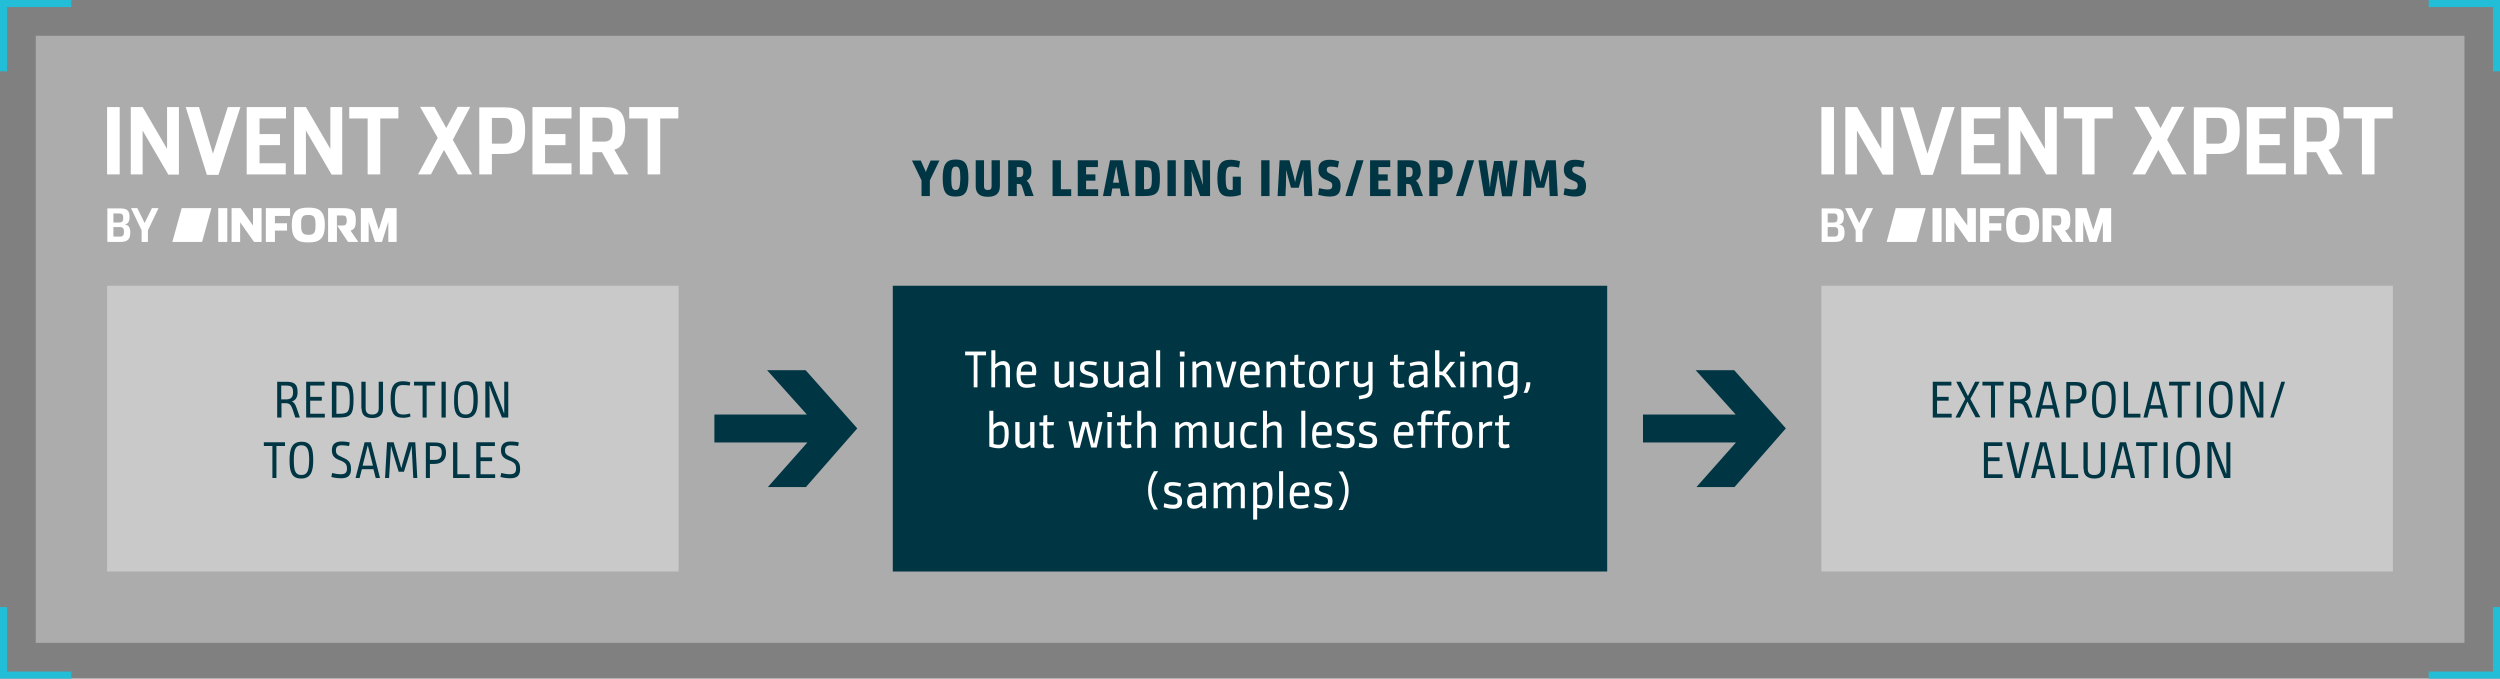
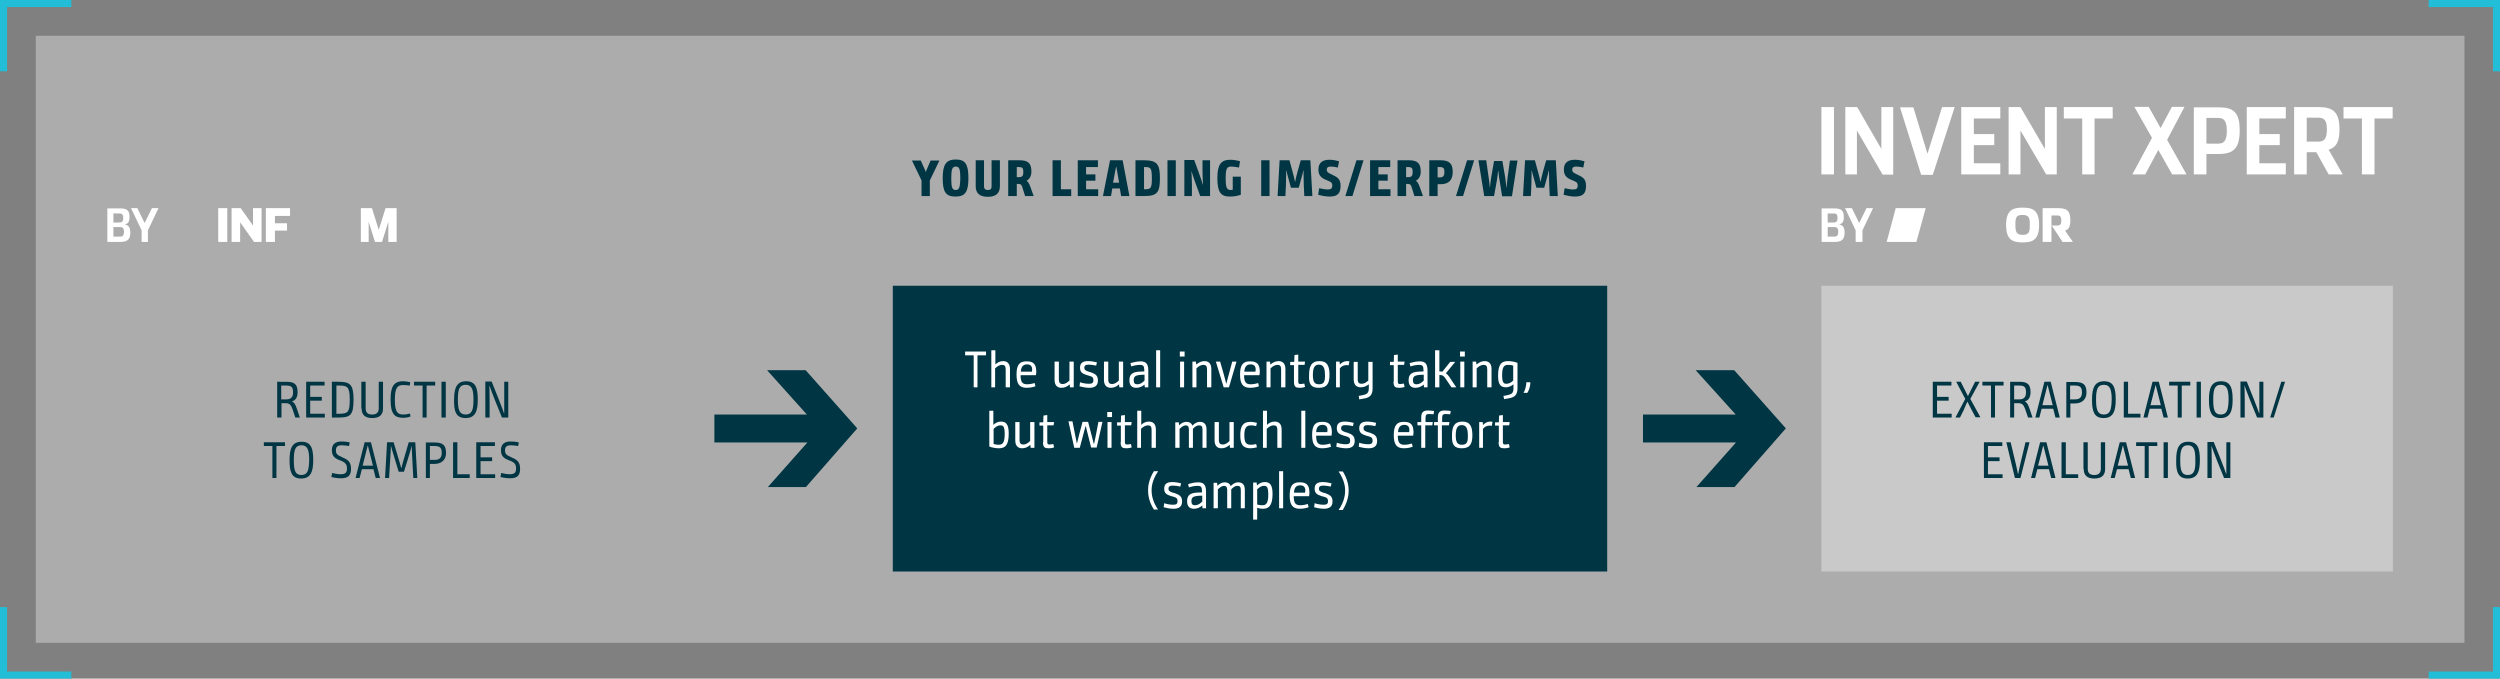
<svg xmlns="http://www.w3.org/2000/svg" xmlns:xlink="http://www.w3.org/1999/xlink" version="1.1" id="Ebene_1" x="0px" y="0px" viewBox="0 0 992.1 269.3" style="enable-background:new 0 0 992.1 269.3;" xml:space="preserve">
  <rect x="0" y="0" width="992.1" height="269.3" fill="#808080" stroke="none" />
  <style type="text/css">
	.st0{clip-path:url(#SVGID_00000097471086034114498400000011116522589707855006_);}
	.st1{opacity:0.35;clip-path:url(#SVGID_00000101821085403718472430000013104039998554741655_);}
	.st2{clip-path:url(#SVGID_00000091702128237092560350000011724128773482515111_);fill:#FFFFFF;}
	.st3{clip-path:url(#SVGID_00000010996606651521333700000018388417158278125473_);fill:#FFFFFF;}
	.st4{clip-path:url(#SVGID_00000119086456081129703950000006690340417928868761_);fill:#FFFFFF;}
	.st5{clip-path:url(#SVGID_00000101821085403718472430000013104039998554741655_);fill:#003543;}
	.st6{clip-path:url(#SVGID_00000097471086034114498400000011116522589707855006_);fill:#003543;}
	.st7{clip-path:url(#SVGID_00000056428502297362083880000000371114972719374006_);fill:#FFFFFF;}
	.st8{clip-path:url(#SVGID_00000097471086034114498400000011116522589707855006_);fill:#22BDD6;}
	.st9{clip-path:url(#SVGID_00000181050897729627552740000000877042834637056164_);fill:#FFFFFF;}
	.st10{clip-path:url(#SVGID_00000097471086034114498400000011116522589707855006_);fill:#FFFFFF;}
	.st11{clip-path:url(#SVGID_00000075866724924211377090000018259287292711783604_);fill:#FFFFFF;}
	.st12{clip-path:url(#SVGID_00000137855032720927747650000002987730149451647407_);fill:#FFFFFF;}
	.st13{clip-path:url(#SVGID_00000105418733516246523690000014688945994937501070_);fill:#FFFFFF;}
</style>
  <g>
    <defs>
      <rect id="SVGID_1_" x="0" y="0" width="992.1" height="269.3" />
    </defs>
    <clipPath id="SVGID_00000153680161265542213250000009841222501067504062_">
      <use xlink:href="#SVGID_1_" style="overflow:visible;" />
    </clipPath>
    <g style="clip-path:url(#SVGID_00000153680161265542213250000009841222501067504062_);">
      <defs>
        <rect id="SVGID_00000067924287371612780670000007173502892675265156_" x="0" y="0" width="992.1" height="269.3" />
      </defs>
      <clipPath id="SVGID_00000155118129586775443540000004337211542699653265_">
        <use xlink:href="#SVGID_00000067924287371612780670000007173502892675265156_" style="overflow:visible;" />
      </clipPath>
      <g style="opacity:0.35;clip-path:url(#SVGID_00000155118129586775443540000004337211542699653265_);">
        <g>
          <defs>
            <rect id="SVGID_00000088854265872682873910000002028350445086442917_" x="5.2" y="7.2" width="981.8" height="248.9" />
          </defs>
          <clipPath id="SVGID_00000107574914139955655860000015878750615254280606_">
            <use xlink:href="#SVGID_00000088854265872682873910000002028350445086442917_" style="overflow:visible;" />
          </clipPath>
          <rect x="14.2" y="14.2" style="clip-path:url(#SVGID_00000107574914139955655860000015878750615254280606_);fill:#FFFFFF;" width="963.8" height="240.9" />
        </g>
      </g>
      <g style="opacity:0.35;clip-path:url(#SVGID_00000155118129586775443540000004337211542699653265_);">
        <g>
          <defs>
-             <rect id="SVGID_00000010280380534227652610000016307390937350562694_" x="33.5" y="106.4" width="244.8" height="121.4" />
-           </defs>
+             </defs>
          <clipPath id="SVGID_00000125574887236975130090000014282262704810766982_">
            <use xlink:href="#SVGID_00000010280380534227652610000016307390937350562694_" style="overflow:visible;" />
          </clipPath>
          <rect x="42.5" y="113.4" style="clip-path:url(#SVGID_00000125574887236975130090000014282262704810766982_);fill:#FFFFFF;" width="226.8" height="113.4" />
        </g>
      </g>
      <g style="opacity:0.35;clip-path:url(#SVGID_00000155118129586775443540000004337211542699653265_);">
        <g>
          <defs>
            <rect id="SVGID_00000083062008310807542640000001866987304410962621_" x="713.8" y="106.4" width="244.8" height="121.4" />
          </defs>
          <clipPath id="SVGID_00000153669829688280010560000013290206075505859773_">
            <use xlink:href="#SVGID_00000083062008310807542640000001866987304410962621_" style="overflow:visible;" />
          </clipPath>
          <rect x="722.8" y="113.4" style="clip-path:url(#SVGID_00000153669829688280010560000013290206075505859773_);fill:#FFFFFF;" width="226.8" height="113.4" />
        </g>
      </g>
      <path style="clip-path:url(#SVGID_00000155118129586775443540000004337211542699653265_);fill:#003543;" d="M198.6,189.3    c0.4,0.1,2,0.5,3.9,0.5c2.8,0,3.9-1.2,3.9-3.7c0-2.7-1.1-3.6-3.2-4.5l-0.8-0.4c-1.4-0.6-2-1.1-2-2.5c0-1.5,0.8-2,2.4-2    c1,0,2.1,0.2,2.8,0.3l0.3-1.4c-0.5-0.2-1.9-0.4-3.3-0.4c-2.3,0-3.8,1-3.8,3.4c0,2.3,1,3.2,3,4l0.8,0.3c1.9,0.8,2.2,1.7,2.2,3    c0,1.6-0.6,2.3-2.5,2.3c-1.5,0-2.8-0.4-3.4-0.5L198.6,189.3z M189,189.7h7.5v-1.5h-5.8v-5.2h4.6v-1.5h-4.6V177h5.7v-1.5H189V189.7    z M179.8,189.7h6.6v-1.5h-4.9v-12.7h-1.7V189.7z M170.6,182.6V177h1.8c2.1,0,2.9,0.6,2.9,2.7c0,2.1-1,2.8-2.9,2.8H170.6z     M168.9,189.7h1.7v-5.6h1.8c3.1,0,4.6-1.9,4.6-4.3c0-3.2-1.3-4.2-4.5-4.2h-3.5V189.7z M165.6,189.7l-0.8-14.2h-2.6    c-2.6,8.7-2.9,10.2-2.9,10.2h-0.1c0,0-0.3-1.4-3-10.2h-2.6l-0.8,14.2h1.6l0.6-9.9c0.1-1.1,0.1-2.7,0.1-2.7h0.1c0,0,0.2,1,3,10.1    h2.1c2.9-9.1,3-10.1,3-10.1h0.1c0,0,0,1.5,0.1,2.7l0.5,9.9H165.6z M143.9,184.8l2-7.9h0.1l2,7.9H143.9z M141.1,189.7h1.6l0.9-3.5    h4.6l0.9,3.5h1.7l-3.6-14.2h-2.5L141.1,189.7z M131.5,189.3c0.4,0.1,2,0.5,3.9,0.5c2.8,0,3.9-1.2,3.9-3.7c0-2.7-1.1-3.6-3.2-4.5    l-0.8-0.4c-1.4-0.6-2-1.1-2-2.5c0-1.5,0.8-2,2.4-2c1,0,2.1,0.2,2.8,0.3l0.3-1.4c-0.5-0.2-1.9-0.4-3.3-0.4c-2.3,0-3.8,1-3.8,3.4    c0,2.3,1,3.2,3,4l0.8,0.3c1.8,0.8,2.2,1.7,2.2,3c0,1.6-0.6,2.3-2.5,2.3c-1.5,0-2.8-0.4-3.4-0.5L131.5,189.3z M119.6,188.5    c-2.5,0-3-1.9-3-5.9c0-3.9,0.5-5.9,3-5.9c2.5,0,3.1,2,3.1,5.9C122.6,186.6,122.1,188.5,119.6,188.5 M119.5,189.9    c3.8,0,4.8-2.7,4.8-7.3c0-4.6-0.8-7.3-4.6-7.3c-3.8,0-4.8,2.7-4.8,7.3C114.9,187.2,115.7,189.9,119.5,189.9 M108.1,189.7h1.6V177    h3.4v-1.5h-8.4v1.5h3.4V189.7z" />
      <path style="clip-path:url(#SVGID_00000155118129586775443540000004337211542699653265_);fill:#003543;" d="M192.7,165.7h1.6v-6.9    c0-2.7-0.1-5.7-0.1-5.7h0.1c0,0,0.3,1.4,4.9,12.6h2.5v-14.2h-1.6v7.6c0,2.5,0,4.9,0,4.9h-0.1c0,0-0.4-1.5-4.9-12.6h-2.5V165.7z     M184.8,164.5c-2.5,0-3.1-1.9-3.1-5.9c0-3.9,0.5-5.9,3.1-5.9c2.5,0,3.1,2,3.1,5.9C187.9,162.6,187.3,164.5,184.8,164.5     M184.8,165.9c3.8,0,4.8-2.7,4.8-7.3c0-4.6-0.8-7.3-4.6-7.3c-3.8,0-4.8,2.7-4.8,7.3C180.1,163.2,180.9,165.9,184.8,165.9     M175.2,165.7h1.7v-14.2h-1.7V165.7z M167.7,165.7h1.6V153h3.4v-1.5h-8.4v1.5h3.4V165.7z M162.7,164.1c-0.5,0.1-1.4,0.4-2.6,0.4    c-2.4,0-3.4-1-3.4-5.8c0-4.9,1-5.9,3.3-5.9c0.8,0,1.8,0.1,2.6,0.2l0.2-1.3c-0.4-0.1-1.6-0.4-2.9-0.4c-4,0-4.9,2.7-4.9,7.3    c0,5.9,1.7,7.2,5.1,7.2c1.3,0,2.6-0.4,2.8-0.5L162.7,164.1z M143.5,162.1c0,2.7,1.6,3.8,4.2,3.8c2.7,0,4.3-1.1,4.3-3.8v-10.6h-1.7    V162c0,1.6-0.8,2.5-2.6,2.5c-1.8,0-2.6-0.8-2.6-2.5v-10.5h-1.7V162.1z M133.5,164.2V153h0.9c3.3,0,4.4,0.3,4.4,5.5    c0,5.3-0.8,5.7-4.5,5.7H133.5z M134.2,165.7c4.9,0,6.1-0.9,6.1-7.2c0-6.1-1.5-7-6.1-7h-2.5v14.2H134.2z M121.4,165.7h7.5v-1.5    h-5.8v-5.2h4.6v-1.5h-4.6V153h5.7v-1.5h-7.3V165.7z M111.6,158.5V153h1.9c2.1,0,2.8,0.5,2.8,2.7c0,2-0.9,2.8-2.8,2.8H111.6z     M110,165.7h1.7V160h1.6c1.5,0,2.1,0.5,2.8,2.4l1.1,3.3h1.8l-1.3-3.8c-0.5-1.6-1.2-2.4-1.9-2.6c1.2-0.3,2.3-1.3,2.3-3.6    c0-3.2-1.2-4.2-4.5-4.2H110V165.7z" />
      <path style="clip-path:url(#SVGID_00000155118129586775443540000004337211542699653265_);fill:#003543;" d="M876.1,189.7h1.6v-6.9    c0-2.7-0.1-5.7-0.1-5.7h0.1c0,0,0.3,1.4,4.9,12.6h2.5v-14.2h-1.6v7.6c0,2.5,0,4.9,0,4.9h-0.1c0,0-0.4-1.5-4.9-12.6h-2.5V189.7z     M868.2,188.5c-2.5,0-3-1.9-3-5.9c0-3.9,0.5-5.9,3-5.9c2.5,0,3,2,3,5.9C871.3,186.6,870.7,188.5,868.2,188.5 M868.2,189.9    c3.8,0,4.8-2.7,4.8-7.3c0-4.6-0.8-7.3-4.6-7.3c-3.8,0-4.8,2.7-4.8,7.3C863.5,187.2,864.3,189.9,868.2,189.9 M858.6,189.7h1.7    v-14.2h-1.7V189.7z M851.1,189.7h1.6V177h3.4v-1.5h-8.4v1.5h3.4V189.7z M840.4,184.8l2-7.9h0.1l2,7.9H840.4z M837.6,189.7h1.6    l0.9-3.5h4.6l0.9,3.5h1.7l-3.6-14.2h-2.5L837.6,189.7z M826.9,186.1c0,2.7,1.6,3.8,4.2,3.8c2.7,0,4.3-1.1,4.3-3.8v-10.6h-1.7V186    c0,1.6-0.8,2.5-2.6,2.5c-1.8,0-2.6-0.8-2.6-2.5v-10.5h-1.7V186.1z M818.1,189.7h6.6v-1.5h-4.9v-12.7h-1.7V189.7z M808.8,184.8    l2-7.9h0.1l2,7.9H808.8z M806,189.7h1.6l0.9-3.5h4.6l0.9,3.5h1.7l-3.6-14.2h-2.5L806,189.7z M799.6,189.7h2.2l3.6-14.2h-1.6    l-2.1,8.8c-0.3,1.4-0.7,3.1-0.8,3.8h-0.1c-0.1-0.7-0.5-2.5-0.8-3.8l-2.1-8.8h-1.7L799.6,189.7z M787.2,189.7h7.5v-1.5h-5.8v-5.2    h4.6v-1.5h-4.6V177h5.7v-1.5h-7.3V189.7z" />
      <path style="clip-path:url(#SVGID_00000155118129586775443540000004337211542699653265_);fill:#003543;" d="M905.3,151.5    l-4.4,14.2h1.4l4.5-14.2H905.3z M889.2,165.7h1.6v-6.9c0-2.7-0.1-5.7-0.1-5.7h0.1c0,0,0.3,1.4,4.9,12.6h2.5v-14.2h-1.6v7.6    c0,2.5,0,4.9,0,4.9h-0.1c0,0-0.4-1.5-4.9-12.6h-2.5V165.7z M881.3,164.5c-2.5,0-3-1.9-3-5.9c0-3.9,0.5-5.9,3-5.9    c2.5,0,3.1,2,3.1,5.9C884.3,162.6,883.8,164.5,881.3,164.5 M881.2,165.9c3.8,0,4.8-2.7,4.8-7.3c0-4.6-0.8-7.3-4.6-7.3    c-3.8,0-4.8,2.7-4.8,7.3C876.6,163.2,877.4,165.9,881.2,165.9 M871.7,165.7h1.7v-14.2h-1.7V165.7z M864.2,165.7h1.6V153h3.4v-1.5    h-8.4v1.5h3.4V165.7z M853.4,160.8l2-7.9h0.1l2,7.9H853.4z M850.6,165.7h1.6l0.9-3.5h4.6l0.9,3.5h1.7l-3.6-14.2h-2.5L850.6,165.7z     M842.8,165.7h6.6v-1.5h-4.9v-12.7h-1.7V165.7z M834.9,164.5c-2.5,0-3.1-1.9-3.1-5.9c0-3.9,0.5-5.9,3.1-5.9c2.5,0,3.1,2,3.1,5.9    C837.9,162.6,837.4,164.5,834.9,164.5 M834.8,165.9c3.8,0,4.8-2.7,4.8-7.3c0-4.6-0.8-7.3-4.6-7.3c-3.8,0-4.8,2.7-4.8,7.3    C830.2,163.2,831,165.9,834.8,165.9 M821.5,158.6V153h1.8c2.1,0,2.9,0.6,2.9,2.7c0,2.1-1,2.8-2.9,2.8H821.5z M819.9,165.7h1.7    v-5.6h1.8c3.1,0,4.6-1.9,4.6-4.3c0-3.2-1.3-4.2-4.5-4.2h-3.5V165.7z M810.5,160.8l2-7.9h0.1l2,7.9H810.5z M807.7,165.7h1.6    l0.9-3.5h4.6l0.9,3.5h1.7l-3.6-14.2h-2.5L807.7,165.7z M799.3,158.5V153h1.9c2.1,0,2.8,0.5,2.8,2.7c0,2-0.9,2.8-2.8,2.8H799.3z     M797.6,165.7h1.7V160h1.6c1.5,0,2.1,0.5,2.8,2.4l1.1,3.3h1.8l-1.3-3.8c-0.5-1.6-1.2-2.4-1.8-2.6c1.2-0.3,2.3-1.3,2.3-3.6    c0-3.2-1.2-4.2-4.5-4.2h-3.6V165.7z M790.1,165.7h1.6V153h3.4v-1.5h-8.4v1.5h3.4V165.7z M780.8,159.4c0,0,0.9,2,1.7,3.4l1.5,2.8    h1.9l-4-7.3l3.7-6.8h-1.8l-1.1,2.2c-0.8,1.6-1.7,3.4-1.7,3.4h-0.1c0,0-1-2-1.7-3.4l-1.1-2.2h-1.8l3.6,6.8l-3.9,7.4h1.8l1.4-2.8    C779.8,161.4,780.7,159.4,780.8,159.4L780.8,159.4z M767,165.7h7.5v-1.5h-5.8v-5.2h4.6v-1.5h-4.6V153h5.7v-1.5H767V165.7z" />
      <path style="clip-path:url(#SVGID_00000155118129586775443540000004337211542699653265_);fill:#003543;" d="M620.5,77.3    c1.1,0.3,2.9,0.7,4.4,0.7c3.2,0,4.5-1.1,4.5-4.3c0-2.6-1.2-3.4-3.4-4.4l-0.6-0.3c-0.9-0.4-1.5-0.8-1.5-1.6c0-0.9,0.5-1.3,1.5-1.3    c0.7,0,1.8,0.1,2.9,0.4l0.5-2.5c-1-0.3-2.4-0.6-3.8-0.6c-2.6,0-4.4,1-4.4,3.9c0,2.4,1.2,3.4,3.3,4.2l0.9,0.4    c1.1,0.4,1.3,1,1.3,1.7c0,1.1-0.4,1.6-1.8,1.6c-1.1,0-2.4-0.3-3.4-0.5L620.5,77.3z M618.2,77.8l-0.8-14.2h-3.8    c-2.2,7.5-2.2,8.5-2.2,8.5h-0.1c0,0-0.1-1-2.2-8.5h-3.9l-0.8,14.2h3.1l0.2-4.2c0.1-2.6,0.1-5.9,0.1-5.9h0.1c0,0,0.3,1.6,1.8,6.8    h3.1c1.5-5.2,1.8-6.8,1.8-6.8h0.1c0,0,0,3.3,0.1,5.9l0.2,4.2H618.2z M589,77.8h3.9l1.1-6.1c0.1-0.8,0.5-3.2,0.5-3.9h0.1    c0.1,0.7,0.3,3,0.5,3.8l1,6.3h3.9l2.2-14.2h-3l-0.9,6.5c-0.1,1-0.4,3.4-0.4,4.2h-0.1c-0.1-0.9-0.3-2.8-0.5-4.1l-1.1-6.4h-3.3    l-1.1,6.3c-0.2,1.3-0.5,3.4-0.5,4.1h-0.1c0-0.8-0.3-3.1-0.5-4.2l-0.9-6.5h-3.1L589,77.8z M582.2,63.6l-4.4,14.2h2.8l4.4-14.2    H582.2z M570.5,70.4v-4.1h0.9c1.4,0,1.8,0.5,1.8,1.9c0,1.6-0.5,2.2-1.8,2.2H570.5z M567.2,77.8h3.3v-4.7h1.2    c3.2,0,4.8-1.6,4.8-4.9c0-3.3-1.4-4.6-4.8-4.6h-4.5V77.8z M558,70.4v-4.1h0.9c1.4,0,1.7,0.5,1.7,1.9c0,1.6-0.4,2.1-1.8,2.1H558z     M554.7,77.8h3.3V73h0.7c0.9,0,1.2,0.3,1.5,1.3l1.1,3.5h3.4l-1.4-3.9c-0.5-1.4-1-1.8-1.4-2.2c1.3-0.7,1.9-2,1.9-3.6    c0-3.3-1.3-4.5-4.7-4.5h-4.5V77.8z M543.7,77.8h8.1v-2.7H547v-3.4h3.7v-2.5H547v-2.9h4.7v-2.7h-8V77.8z M538.3,63.6l-4.4,14.2h2.8    l4.4-14.2H538.3z M523.1,77.3c1.1,0.3,2.9,0.7,4.4,0.7c3.2,0,4.5-1.1,4.5-4.3c0-2.6-1.2-3.4-3.4-4.4l-0.6-0.3    c-0.9-0.4-1.5-0.8-1.5-1.6c0-0.9,0.5-1.3,1.5-1.3c0.7,0,1.8,0.1,2.9,0.4l0.5-2.5c-1-0.3-2.4-0.6-3.8-0.6c-2.6,0-4.4,1-4.4,3.9    c0,2.4,1.2,3.4,3.3,4.2l0.9,0.4c1.1,0.4,1.3,1,1.3,1.7c0,1.1-0.4,1.6-1.8,1.6c-1.1,0-2.4-0.3-3.4-0.5L523.1,77.3z M520.8,77.8    l-0.8-14.2h-3.8c-2.2,7.5-2.2,8.5-2.2,8.5h-0.1c0,0-0.1-1-2.2-8.5h-3.9l-0.8,14.2h3.1l0.2-4.2c0.1-2.6,0.1-5.9,0.1-5.9h0.1    c0,0,0.3,1.6,1.8,6.8h3.1c1.5-5.2,1.8-6.8,1.8-6.8h0.1c0,0,0,3.3,0.1,5.9l0.2,4.2H520.8z M500.5,77.8h3.3V63.6h-3.3V77.8z     M483.1,70.7c0,5.6,1.4,7.3,4.9,7.3c1.5,0,3-0.2,4.4-0.7v-7.2h-3.2v5.2c-0.2,0-0.3,0.1-0.7,0.1c-1.5,0-2.1-0.5-2.1-4.7    c0-4.1,0.6-4.6,2.3-4.6c0.8,0,2,0.2,3,0.4l0.4-2.5c-0.9-0.3-2.6-0.6-3.8-0.6C484.5,63.4,483.1,65.3,483.1,70.7 M470,77.8h3l0-4.7    c0-2.4-0.2-5-0.2-5h0.1c0,0,0.3,1.4,3.4,9.7h3.9V63.6h-3v4.5c0,2.5,0.2,5.1,0.2,5.1h-0.1c0,0-0.3-1.4-3.4-9.7H470V77.8z     M463.3,77.8h3.3V63.6h-3.3V77.8z M454,75.1v-8.8h0.4c2.2,0,2.7,0.3,2.7,4.4c0,4-0.4,4.4-2.7,4.4H454z M454.1,77.8    c5.3,0,6.2-1.6,6.2-7.1c0-5.4-1-7.1-6.3-7.1h-3.4v14.2H454.1z M441.7,72.5l1.2-6.3h0.1l1.1,6.3H441.7z M437.7,77.8h3.2l0.5-3h3    l0.5,3h3.3l-2.7-14.2h-5L437.7,77.8z M427.7,77.8h8.1v-2.7H431v-3.4h3.7v-2.5H431v-2.9h4.7v-2.7h-8V77.8z M417.7,77.8h7.4v-2.7    H421V63.6h-3.3V77.8z M403.5,70.4v-4.1h0.9c1.4,0,1.7,0.5,1.7,1.9c0,1.6-0.4,2.1-1.8,2.1H403.5z M400.2,77.8h3.3V73h0.7    c0.9,0,1.2,0.3,1.5,1.3l1.1,3.5h3.4l-1.4-3.9c-0.5-1.4-1-1.8-1.4-2.2c1.3-0.7,1.9-2,1.9-3.6c0-3.3-1.3-4.5-4.7-4.5h-4.5V77.8z     M387.2,73.9c0,2.9,1.7,4.2,4.8,4.2c3.1,0,4.8-1.3,4.8-4.2V63.6h-3.3V74c0,0.8-0.3,1.4-1.5,1.4c-1.1,0-1.5-0.6-1.5-1.4V63.6h-3.3    V73.9z M379.3,75.4c-1.4,0-1.8-0.9-1.8-4.6c0-3.7,0.4-4.7,1.8-4.7c1.4,0,1.8,1,1.8,4.7C381,74.4,380.6,75.4,379.3,75.4 M379.2,78    c3.8,0,5.1-1.8,5.1-7.3s-1.2-7.4-5-7.4s-5.2,1.9-5.2,7.4C374.1,76.3,375.4,78,379.2,78 M365.7,77.8h3.3v-6.2l3.8-7.9h-3.5    l-1.2,2.8c-0.3,0.7-0.6,1.4-0.7,1.8h0c-0.1-0.4-0.3-0.9-0.8-1.9l-1.2-2.7h-3.5l3.8,7.9V77.8z" />
    </g>
    <rect x="354.3" y="113.4" style="clip-path:url(#SVGID_00000153680161265542213250000009841222501067504062_);fill:#003543;" width="283.5" height="113.4" />
    <g style="clip-path:url(#SVGID_00000153680161265542213250000009841222501067504062_);">
      <defs>
        <rect id="SVGID_00000169544207141342676090000011112729466641459600_" x="0" y="0" width="992.1" height="269.3" />
      </defs>
      <clipPath id="SVGID_00000012454915309473899040000010122617780659384474_">
        <use xlink:href="#SVGID_00000169544207141342676090000011112729466641459600_" style="overflow:visible;" />
      </clipPath>
      <path style="clip-path:url(#SVGID_00000012454915309473899040000010122617780659384474_);fill:#FFFFFF;" d="M532.9,202.3    c2-3.3,2.3-5.9,2.3-7.7c0-1.6-0.3-4.2-2.3-7.5h-1.7c2.6,3.8,2.6,6.8,2.6,7.5c0,1,0,4-2.6,7.8H532.9z M521.5,201.3    c0.8,0.2,2.3,0.6,3.9,0.6c2.1,0,3.4-0.8,3.4-2.9c0-1.9-0.9-2.6-2.9-3.3l-0.8-0.2c-1.5-0.5-1.7-0.9-1.7-1.6c0-0.7,0.4-1.2,1.7-1.2    c0.9,0,2.2,0.2,3,0.4l0.3-1.3c-0.8-0.2-2.2-0.5-3.5-0.5c-1.9,0-3.2,0.6-3.2,2.6c0,1.9,1,2.4,2.8,3l0.8,0.2    c1.4,0.4,1.7,0.8,1.7,1.8c0,1.2-0.7,1.4-1.8,1.4c-1.3,0-2.6-0.3-3.5-0.6L521.5,201.3z M513.5,195.5c0.1-1.9,0.8-2.9,2.5-2.9    c1.2,0,2,0.6,2,2c0,0.2,0,0.4-0.1,0.9H513.5z M511.8,196.6c0,3.6,1,5.3,4,5.3c1.9,0,3.2-0.5,3.5-0.6l-0.3-1.3    c-0.7,0.2-1.7,0.5-3,0.5c-1.8,0-2.6-0.8-2.6-3.6h6.1c0.1-0.8,0.2-1.4,0.1-2c-0.1-2.4-1.2-3.5-3.7-3.5    C512.9,191.3,511.8,192.9,511.8,196.6 M507.6,201.7h1.6V187h-1.6V201.7z M498.9,194.2c0.7-0.7,1.6-1.4,2.7-1.4    c1.1,0,1.7,0.4,1.7,3.5c0,3.5-0.9,4.2-2.4,4.2c-0.7,0-1.5-0.1-2-0.3V194.2z M505,196c0-3.8-1.2-4.7-3.1-4.7c-1.2,0-2.2,0.5-3,1.3    h-0.1c0,0-0.1-1.1-0.1-1.1h-1.4v14.7h1.6V203c0-0.9,0-1.5,0-1.5h0c0.5,0.2,1.2,0.4,2.3,0.4C503.4,201.9,505,200.8,505,196     M481.7,201.7h1.6v-7.5c0.7-0.7,1.6-1.4,2.4-1.4c0.9,0,1.3,0.5,1.3,1.7v7.2h1.6v-7.1c0-0.1,0-0.1,0-0.4c0.6-0.6,1.4-1.4,2.4-1.4    c1,0,1.4,0.4,1.4,1.7v7.2h1.6v-7.3c0-2.5-1.4-3-2.7-3c-1.1,0-2.2,0.7-2.9,1.5c-0.5-1.2-1.4-1.5-2.4-1.5c-1,0-2,0.5-2.8,1.3h-0.1    c0,0-0.1-1-0.1-1.1h-1.4V201.7z M477,199.1c-0.7,0.7-1.5,1.4-2.8,1.4c-0.9,0-1.4-0.4-1.4-1.6c0-1.3,0.6-1.8,1.7-2    c0.6-0.1,1-0.2,2.6-0.2V199.1z M478.6,201.7V195c0-3-1.3-3.6-3.2-3.6c-1.5,0-3.2,0.5-3.9,0.7l0.3,1.3c0.9-0.3,2.3-0.6,3.4-0.6    c1.4,0,1.8,0.4,1.8,2.2v0.4c-1.1,0-1.7,0.1-2.3,0.1c-2.2,0.2-3.6,0.9-3.6,3.3v0.2c0,1.6,0.7,2.9,2.7,2.9c1.3,0,2.4-0.5,3.3-1.3h0    c0,0,0.1,1,0.1,1.1H478.6z M461.8,201.3c0.8,0.2,2.3,0.6,3.9,0.6c2.1,0,3.4-0.8,3.4-2.9c0-1.9-0.9-2.6-2.9-3.3l-0.8-0.2    c-1.5-0.5-1.7-0.9-1.7-1.6c0-0.7,0.4-1.2,1.7-1.2c0.9,0,2.2,0.2,3,0.4l0.3-1.3c-0.8-0.2-2.2-0.5-3.5-0.5c-1.9,0-3.2,0.6-3.2,2.6    c0,1.9,1,2.4,2.8,3l0.8,0.2c1.4,0.4,1.7,0.8,1.7,1.8c0,1.2-0.7,1.4-1.8,1.4c-1.3,0-2.6-0.3-3.5-0.6L461.8,201.3z M459.6,202.3    c-2.6-3.8-2.6-6.8-2.6-7.8c0-0.7,0-3.7,2.6-7.5h-1.7c-2,3.3-2.3,5.9-2.3,7.5c0,1.9,0.3,4.5,2.3,7.7H459.6z" />
      <path style="clip-path:url(#SVGID_00000012454915309473899040000010122617780659384474_);fill:#FFFFFF;" d="M594.7,175.5    c0,2.1,0.8,2.4,2.3,2.4c0.9,0,1.9-0.2,2.1-0.4l-0.3-1.3c0,0-0.9,0.2-1.4,0.2c-0.7,0-1-0.1-1-1v-6.6h2.5l0.2-1.3h-2.7v-2.8    l-1.5,0.2l-0.1,2.7h-1.5v1.3h1.5V175.5z M586.9,177.7h1.6v-7.5c0.5-0.7,1.4-1.3,2.6-1.3c0.3,0,0.6,0,0.9,0.1l0.3-1.6    c-0.2-0.1-0.5-0.1-0.9-0.1c-1.2,0-2.2,0.6-2.8,1.3h-0.1c0,0-0.1-1-0.1-1.1h-1.4V177.7z M580.1,176.5c-1.7,0-2.4-0.9-2.4-3.7    c0-2.9,0.7-4.1,2.4-4.1c1.7,0,2.4,1.2,2.4,4.1C582.6,175.7,581.9,176.5,580.1,176.5 M580.1,177.9c3.1,0,4.2-1.6,4.2-5.1    c0-3.6-0.9-5.5-4-5.5s-4.1,1.9-4.1,5.5C576.1,176.4,577,177.9,580.1,177.9 M575,168.8l0.2-1.3h-2.9v-1.7c0-1.3,0.5-1.5,1.5-1.5    c0.5,0,1.2,0.1,1.7,0.1l0.2-1.3c-0.6-0.1-1.7-0.2-2.4-0.2c-1.5,0-2.7,0.4-2.7,2.7v1.9h-1.5v1.3h1.5v8.9h1.6v-8.9H575z     M568.4,168.8l0.2-1.3h-2.9v-1.7c0-1.3,0.5-1.5,1.5-1.5c0.5,0,1.2,0.1,1.7,0.1l0.2-1.3c-0.6-0.1-1.7-0.2-2.4-0.2    c-1.5,0-2.7,0.4-2.7,2.7v1.9h-1.5v1.3h1.5v8.9h1.6v-8.9H568.4z M554.8,171.5c0.1-1.8,0.8-2.9,2.5-2.9c1.2,0,2,0.6,2,2    c0,0.2,0,0.4-0.1,0.9H554.8z M553.1,172.6c0,3.6,1,5.3,4,5.3c1.9,0,3.2-0.5,3.5-0.6l-0.3-1.3c-0.7,0.2-1.7,0.5-3,0.5    c-1.8,0-2.6-0.8-2.6-3.6h6.1c0.1-0.8,0.2-1.4,0.1-2c-0.1-2.4-1.2-3.5-3.7-3.5C554.3,167.3,553.1,168.9,553.1,172.6 M539.2,177.3    c0.8,0.2,2.3,0.6,3.9,0.6c2.1,0,3.4-0.8,3.4-2.9c0-1.9-0.9-2.6-2.9-3.3l-0.8-0.2c-1.5-0.5-1.7-0.9-1.7-1.6c0-0.7,0.4-1.2,1.7-1.2    c0.9,0,2.2,0.2,3,0.4l0.3-1.3c-0.8-0.2-2.2-0.5-3.5-0.5c-1.9,0-3.2,0.6-3.2,2.6c0,1.9,1,2.4,2.8,3l0.8,0.2    c1.4,0.4,1.7,0.8,1.7,1.8c0,1.2-0.7,1.4-1.8,1.4c-1.3,0-2.6-0.3-3.5-0.6L539.2,177.3z M530.3,177.3c0.8,0.2,2.3,0.6,3.9,0.6    c2.1,0,3.4-0.8,3.4-2.9c0-1.9-0.9-2.6-2.9-3.3l-0.8-0.2c-1.5-0.5-1.7-0.9-1.7-1.6c0-0.7,0.4-1.2,1.7-1.2c0.9,0,2.2,0.2,3,0.4    l0.3-1.3c-0.8-0.2-2.2-0.5-3.5-0.5c-1.9,0-3.2,0.6-3.2,2.6c0,1.9,1,2.4,2.8,3l0.8,0.2c1.4,0.4,1.7,0.8,1.7,1.8    c0,1.2-0.7,1.4-1.8,1.4c-1.3,0-2.6-0.3-3.5-0.6L530.3,177.3z M522.3,171.5c0.1-1.8,0.8-2.9,2.5-2.9c1.2,0,2,0.6,2,2    c0,0.2,0,0.4-0.1,0.9H522.3z M520.7,172.6c0,3.6,1,5.3,4,5.3c1.9,0,3.2-0.5,3.5-0.6l-0.3-1.3c-0.7,0.2-1.7,0.5-3,0.5    c-1.8,0-2.6-0.8-2.6-3.6h6.1c0.1-0.8,0.2-1.4,0.1-2c-0.1-2.4-1.2-3.5-3.7-3.5C521.8,167.3,520.7,168.9,520.7,172.6 M516.4,177.7    h1.6V163h-1.6V177.7z M501.1,177.7h1.6v-7.5c0.7-0.7,1.6-1.4,2.8-1.4c0.9,0,1.4,0.4,1.4,1.8v7.1h1.7v-7.3c0-2.5-1.5-3.1-2.7-3.1    c-1.3,0-2.3,0.5-3.1,1.3h0c0,0,0-0.7,0-1.4V163h-1.6V177.7z M492.2,172.7c0,3.5,0.9,5.2,4.1,5.2c0.8,0,1.8-0.2,2.5-0.4l-0.3-1.3    c-0.7,0.2-1.4,0.3-2.1,0.3c-1.9,0-2.6-0.9-2.6-3.8c0-2.7,0.7-3.9,2.6-3.9c0.7,0,1.4,0.1,2.1,0.3l0.3-1.3c-0.7-0.2-1.8-0.4-2.5-0.4    C493.1,167.4,492.2,169.3,492.2,172.7 M482,167.5v7.3c0,2.5,1.5,3.1,2.7,3.1c1.3,0,2.3-0.5,3.2-1.3h0.1c0,0,0.1,1,0.1,1.1h1.5    v-10.2h-1.7v7.5c-0.6,0.7-1.6,1.4-2.7,1.4c-0.9,0-1.5-0.4-1.5-1.8v-7.1H482z M466.5,177.7h1.6v-7.5c0.7-0.7,1.6-1.4,2.4-1.4    c0.9,0,1.3,0.5,1.3,1.7v7.2h1.6v-7.1c0-0.1,0-0.1,0-0.4c0.6-0.7,1.4-1.4,2.4-1.4c1,0,1.4,0.4,1.4,1.7v7.2h1.6v-7.3    c0-2.5-1.4-3-2.7-3c-1.1,0-2.2,0.7-2.9,1.5c-0.5-1.2-1.4-1.5-2.4-1.5c-1,0-2,0.5-2.8,1.3h-0.1c0,0-0.1-1-0.1-1.1h-1.4V177.7z     M451.2,177.7h1.6v-7.5c0.7-0.7,1.6-1.4,2.8-1.4c0.9,0,1.4,0.4,1.4,1.8v7.1h1.7v-7.3c0-2.5-1.5-3.1-2.7-3.1    c-1.3,0-2.3,0.5-3.1,1.3h0c0,0,0-0.7,0-1.4V163h-1.6V177.7z M444.7,175.5c0,2.1,0.8,2.4,2.3,2.4c0.9,0,1.9-0.2,2.1-0.4l-0.3-1.3    c0,0-0.9,0.2-1.4,0.2c-0.7,0-1-0.1-1-1v-6.6h2.5l0.2-1.3h-2.7v-2.8l-1.5,0.2l-0.1,2.7h-1.5v1.3h1.5V175.5z M439.4,165.5h1.9v-2    h-1.9V165.5z M439.5,177.7h1.6v-10.2h-1.6V177.7z M426.3,177.7h2.2l1.8-6.8c0.2-0.8,0.5-1.8,0.5-1.8h0.1c0,0,0.2,1,0.4,1.7    l1.7,6.8h2.2l2.3-10.2h-1.6l-1,5.2c-0.4,1.9-0.7,3.4-0.7,3.4H434c0,0-0.4-1.8-0.9-3.6l-1.3-5h-2.2l-1.3,4.9    c-0.4,1.5-0.9,3.6-0.9,3.6h-0.1c0,0-0.4-2.3-0.7-3.6l-1-5.1H424L426.3,177.7z M413.9,175.5c0,2.1,0.8,2.4,2.3,2.4    c0.9,0,1.9-0.2,2.1-0.4l-0.3-1.3c0,0-0.9,0.2-1.4,0.2c-0.7,0-1-0.1-1-1v-6.6h2.5l0.2-1.3h-2.7v-2.8l-1.5,0.2l-0.1,2.7h-1.5v1.3    h1.5V175.5z M402.9,167.5v7.3c0,2.5,1.5,3.1,2.7,3.1c1.3,0,2.3-0.5,3.2-1.3h0.1c0,0,0.1,1,0.1,1.1h1.5v-10.2h-1.7v7.5    c-0.7,0.7-1.6,1.4-2.7,1.4c-0.9,0-1.5-0.4-1.5-1.8v-7.1H402.9z M396.3,176.5c-0.9,0-1.5-0.2-2-0.3v-6c0.7-0.7,1.6-1.4,2.7-1.4    c1.1,0,1.7,0.4,1.7,3.5C398.7,175.8,397.8,176.5,396.3,176.5 M392.6,163v14.2c1.2,0.5,2.9,0.7,3.7,0.7c2.6,0,4-1.1,4-5.9    c0-3.8-1.2-4.7-3.1-4.7c-1.1,0-2.2,0.5-3,1.3h0c0-0.1,0-0.6,0-1.5V163H392.6z" />
      <path style="clip-path:url(#SVGID_00000012454915309473899040000010122617780659384474_);fill:#FFFFFF;" d="M606.1,155.9    c0.5-0.7,1.2-2.3,1.2-4.2h-1.6c0,1.9-0.7,3.5-1.1,4.2H606.1z M596.1,148.9c0-3.5,0.9-4.1,2.4-4.1c1,0,1.5,0.1,2,0.3v5.9    c-0.7,0.7-1.6,1.3-2.7,1.3C596.8,152.3,596.1,151.9,596.1,148.9 M596.9,158.4c1-0.2,1.8-0.3,2.7-0.5c1.3-0.4,2.6-1.1,2.6-3.8V144    c-1.2-0.5-2.9-0.7-3.7-0.7c-2.6,0-4,1.1-4,5.9c0,3.6,1.2,4.5,3.1,4.5c1.4,0,2.4-0.7,3-1.2h0c0,0,0,1.5,0,1.6    c0,1.7-0.6,2.2-1.6,2.5c-1,0.3-1.6,0.4-2.4,0.5L596.9,158.4z M584.4,153.7h1.6v-7.5c0.7-0.7,1.6-1.4,2.8-1.4    c0.9,0,1.4,0.4,1.4,1.8v7.1h1.7v-7.3c0-2.5-1.5-3.1-2.7-3.1c-1.3,0-2.3,0.6-3.2,1.3h-0.1c0,0-0.1-1-0.1-1.1h-1.4V153.7z     M579.4,141.5h1.9v-2h-1.9V141.5z M579.5,153.7h1.6v-10.2h-1.6V153.7z M569.5,153.7h1.7v-4.9c1.4,0,1.8,0.4,2.7,1.8l2.1,3.1h1.9    l-2.6-3.9c-0.5-0.8-1.1-1.4-1.5-1.7l3.7-4.5h-2l-3.1,3.9c-0.2-0.1-1-0.1-1.2-0.1V139h-1.7V153.7z M564.9,151.1    c-0.7,0.7-1.5,1.4-2.8,1.4c-0.9,0-1.4-0.4-1.4-1.6c0-1.3,0.6-1.8,1.7-2c0.6-0.1,1-0.2,2.6-0.2V151.1z M566.5,153.7V147    c0-3-1.3-3.6-3.2-3.6c-1.5,0-3.2,0.5-3.9,0.7l0.3,1.3c0.9-0.3,2.3-0.6,3.4-0.6c1.4,0,1.8,0.4,1.8,2.2v0.4c-1.1,0-1.7,0.1-2.3,0.1    c-2.2,0.2-3.6,0.9-3.6,3.3v0.2c0,1.6,0.7,2.9,2.7,2.9c1.3,0,2.4-0.5,3.3-1.3h0c0,0,0.1,1,0.1,1.1H566.5z M553,151.5    c0,2.1,0.8,2.4,2.3,2.4c0.9,0,1.9-0.2,2.1-0.4l-0.3-1.3c0,0-0.9,0.2-1.4,0.2c-0.7,0-1-0.1-1-1v-6.6h2.5l0.2-1.3h-2.7v-2.8    l-1.5,0.2l-0.1,2.7h-1.5v1.3h1.5V151.5z M540,153.7c1.3,0,2.3-0.5,3.2-1.2h0v1.6c0,1.7-0.7,2.2-1.6,2.5c-1,0.3-1.5,0.3-2.4,0.5    l0.2,1.4c1-0.2,1.8-0.3,2.7-0.5c1.3-0.4,2.6-1.1,2.6-3.8v-10.6h-1.7v7.4c-0.7,0.7-1.6,1.3-2.7,1.3c-0.9,0-1.5-0.4-1.5-1.8v-6.9    h-1.6v7.1C537.3,153.2,538.8,153.7,540,153.7 M530.1,153.7h1.6v-7.5c0.5-0.7,1.4-1.3,2.6-1.3c0.3,0,0.6,0,0.9,0.1l0.3-1.6    c-0.2-0.1-0.5-0.1-0.9-0.1c-1.2,0-2.2,0.6-2.8,1.3h-0.1c0,0-0.1-1-0.1-1.1h-1.4V153.7z M523.4,152.5c-1.7,0-2.4-0.9-2.4-3.7    c0-2.9,0.7-4.1,2.4-4.1c1.7,0,2.4,1.2,2.4,4.1C525.9,151.7,525.2,152.5,523.4,152.5 M523.4,153.9c3.1,0,4.2-1.6,4.2-5.1    c0-3.6-0.9-5.5-4-5.5c-3.1,0-4.1,1.9-4.1,5.5C519.3,152.4,520.2,153.9,523.4,153.9 M513.5,151.5c0,2.1,0.8,2.4,2.3,2.4    c0.9,0,1.8-0.2,2.1-0.4l-0.3-1.3c0,0-0.9,0.2-1.4,0.2c-0.7,0-1-0.1-1-1v-6.6h2.5l0.2-1.3h-2.7v-2.8l-1.5,0.2l-0.1,2.7H512v1.3h1.5    V151.5z M502.6,153.7h1.6v-7.5c0.7-0.7,1.6-1.4,2.8-1.4c0.9,0,1.4,0.4,1.4,1.8v7.1h1.7v-7.3c0-2.5-1.5-3.1-2.7-3.1    c-1.3,0-2.3,0.6-3.2,1.3h-0.1c0,0-0.1-1-0.1-1.1h-1.4V153.7z M493.8,147.5c0.1-1.8,0.8-2.9,2.5-2.9c1.2,0,2,0.6,2,2    c0,0.2,0,0.4-0.1,0.9H493.8z M492.1,148.6c0,3.6,1,5.3,4,5.3c1.9,0,3.2-0.5,3.5-0.6l-0.3-1.3c-0.7,0.2-1.7,0.5-3,0.5    c-1.8,0-2.6-0.8-2.6-3.6h6.1c0.1-0.8,0.2-1.4,0.1-2c-0.1-2.4-1.2-3.5-3.7-3.5C493.2,143.3,492.1,144.9,492.1,148.6 M485.6,153.7    h2.1l3-10.2h-1.7l-1.5,5.6c-0.4,1.3-0.8,3.1-0.8,3.1h-0.1c0,0-0.4-1.7-0.8-3.1l-1.6-5.6h-1.7L485.6,153.7z M473.2,153.7h1.6v-7.5    c0.7-0.7,1.6-1.4,2.8-1.4c0.9,0,1.4,0.4,1.4,1.8v7.1h1.7v-7.3c0-2.5-1.5-3.1-2.7-3.1c-1.3,0-2.3,0.6-3.2,1.3h-0.1    c0,0-0.1-1-0.1-1.1h-1.4V153.7z M468.2,141.5h1.9v-2h-1.9V141.5z M468.3,153.7h1.6v-10.2h-1.6V153.7z M458.8,153.7h1.6V139h-1.6    V153.7z M454.1,151.1c-0.7,0.7-1.5,1.4-2.8,1.4c-0.9,0-1.4-0.4-1.4-1.6c0-1.3,0.6-1.8,1.7-2c0.6-0.1,1-0.2,2.6-0.2V151.1z     M455.7,153.7V147c0-3-1.3-3.6-3.2-3.6c-1.5,0-3.2,0.5-3.9,0.7l0.3,1.3c0.9-0.3,2.3-0.6,3.4-0.6c1.4,0,1.8,0.4,1.8,2.2v0.4    c-1.1,0-1.7,0.1-2.3,0.1c-2.2,0.2-3.6,0.9-3.6,3.3v0.2c0,1.6,0.7,2.9,2.7,2.9c1.3,0,2.4-0.5,3.3-1.3h0c0,0,0.1,1,0.1,1.1H455.7z     M438.1,143.5v7.3c0,2.5,1.5,3.1,2.7,3.1c1.3,0,2.3-0.5,3.2-1.3h0.1c0,0,0.1,1,0.1,1.1h1.5v-10.2h-1.7v7.5    c-0.7,0.7-1.6,1.4-2.7,1.4c-0.9,0-1.5-0.4-1.5-1.8v-7.1H438.1z M428.4,153.3c0.8,0.2,2.3,0.6,3.9,0.6c2.1,0,3.4-0.8,3.4-2.9    c0-1.9-0.9-2.6-2.9-3.3l-0.8-0.2c-1.5-0.5-1.7-0.9-1.7-1.6c0-0.7,0.4-1.2,1.7-1.2c0.9,0,2.2,0.2,3,0.4l0.3-1.3    c-0.8-0.2-2.2-0.5-3.5-0.5c-1.9,0-3.2,0.6-3.2,2.6c0,1.9,1,2.4,2.8,3l0.8,0.2c1.4,0.4,1.7,0.8,1.7,1.8c0,1.2-0.7,1.4-1.8,1.4    c-1.3,0-2.6-0.3-3.5-0.6L428.4,153.3z M418.5,143.5v7.3c0,2.5,1.5,3.1,2.7,3.1c1.3,0,2.3-0.5,3.2-1.3h0.1c0,0,0.1,1,0.1,1.1h1.5    v-10.2h-1.7v7.5c-0.7,0.7-1.6,1.4-2.7,1.4c-0.9,0-1.5-0.4-1.5-1.8v-7.1H418.5z M405.1,147.5c0.1-1.8,0.8-2.9,2.5-2.9    c1.2,0,2,0.6,2,2c0,0.2,0,0.4-0.1,0.9H405.1z M403.4,148.6c0,3.6,1,5.3,4,5.3c1.9,0,3.2-0.5,3.5-0.6l-0.3-1.3    c-0.7,0.2-1.7,0.5-3,0.5c-1.8,0-2.6-0.8-2.6-3.6h6.1c0.1-0.8,0.2-1.4,0.1-2c-0.1-2.4-1.2-3.5-3.7-3.5    C404.5,143.3,403.4,144.9,403.4,148.6 M393.3,153.7h1.6v-7.5c0.7-0.7,1.6-1.4,2.8-1.4c0.9,0,1.4,0.4,1.4,1.8v7.1h1.7v-7.3    c0-2.5-1.5-3.1-2.7-3.1c-1.3,0-2.3,0.6-3.1,1.3h0c0,0,0-0.7,0-1.4V139h-1.6V153.7z M386.3,153.7h1.6V141h3.4v-1.5H383v1.5h3.4    V153.7z" />
    </g>
    <polygon style="clip-path:url(#SVGID_00000153680161265542213250000009841222501067504062_);fill:#003543;" points="283.5,175.6    320.4,175.6 304.7,193.3 319.8,193.3 340.2,170 319.7,146.9 304.4,146.9 320.2,164.5 283.5,164.5  " />
    <polygon style="clip-path:url(#SVGID_00000153680161265542213250000009841222501067504062_);fill:#003543;" points="652,175.6    688.9,175.6 673.2,193.3 688.3,193.3 708.7,170 688.2,146.9 672.9,146.9 688.8,164.5 652,164.5  " />
    <polygon style="clip-path:url(#SVGID_00000153680161265542213250000009841222501067504062_);fill:#22BDD6;" points="2.8,0 0,0    0,2.8 0,28.3 2.8,28.3 2.8,2.8 28.3,2.8 28.3,0  " />
    <polygon style="clip-path:url(#SVGID_00000153680161265542213250000009841222501067504062_);fill:#22BDD6;" points="989.3,0    963.8,0 963.8,2.8 989.3,2.8 989.3,28.3 992.1,28.3 992.1,0  " />
    <polygon style="clip-path:url(#SVGID_00000153680161265542213250000009841222501067504062_);fill:#22BDD6;" points="0,240.9    0,266.5 0,269.3 2.8,269.3 28.3,269.3 28.3,266.5 2.8,266.5 2.8,240.9  " />
    <polygon style="clip-path:url(#SVGID_00000153680161265542213250000009841222501067504062_);fill:#22BDD6;" points="989.3,240.9    989.3,266.5 963.8,266.5 963.8,269.3 989.3,269.3 992.1,269.3 992.1,240.9  " />
    <g style="clip-path:url(#SVGID_00000153680161265542213250000009841222501067504062_);">
      <defs>
        <rect id="SVGID_00000167376011872548960140000011212897966500269447_" x="0" y="0" width="992.1" height="269.3" />
      </defs>
      <clipPath id="SVGID_00000034081500573304980660000007032875993329206693_">
        <use xlink:href="#SVGID_00000167376011872548960140000011212897966500269447_" style="overflow:visible;" />
      </clipPath>
      <path style="clip-path:url(#SVGID_00000034081500573304980660000007032875993329206693_);fill:#FFFFFF;" d="M56.2,96h2.5v-4.6    l4.2-8.8h-2.6l-2.9,5.9l-2.9-5.9H52l4.2,8.8V96z M45,93.9v-3.8h2.7c0.9,0,1.5,0.4,1.5,1.9c0,1.5-0.6,1.9-1.5,1.9H45z M45,88.2    v-3.5h2.4c0.9,0,1.5,0.3,1.5,1.8c0,1.5-0.6,1.8-1.5,1.8H45z M42.5,96h5.3c2.9,0,3.9-1.1,3.9-3.7c0-2.2-0.8-3-2.2-3.2    c1.3-0.3,1.9-1.1,1.9-3c0-2.7-1.1-3.4-3.9-3.4h-4.9V96z" />
    </g>
    <path style="clip-path:url(#SVGID_00000153680161265542213250000009841222501067504062_);fill:#FFFFFF;" d="M86.6,96h3.6V82.6h-3.6   V96z M100.8,96h3V82.6h-3.4v6.9l-4.9-6.9h-3.6V96h3.4v-7.8L100.8,96z M109.1,85.7h6v-3.1h-9.6V96h3.6v-4.5h4.8v-2.9h-4.8V85.7z    M157.4,96V82.6H153l-2.7,8.6l-2.7-8.6h-4.4V96h3.1v-8l2.5,8h2.8l2.5-8v8H157.4z" />
    <g style="clip-path:url(#SVGID_00000153680161265542213250000009841222501067504062_);">
      <defs>
-         <rect id="SVGID_00000155854276469977357610000016791137709053725105_" x="0" y="0" width="992.1" height="269.3" />
-       </defs>
+         </defs>
      <clipPath id="SVGID_00000123421495963070597790000017172691491262119575_">
        <use xlink:href="#SVGID_00000155854276469977357610000016791137709053725105_" style="overflow:visible;" />
      </clipPath>
      <path style="clip-path:url(#SVGID_00000123421495963070597790000017172691491262119575_);fill:#FFFFFF;" d="M80.2,96l3.7-13.4    H72.1L68.4,96H80.2z M125.2,89.8c0,2.5-0.6,3.4-2.8,3.4c-2.2,0-2.9-0.9-2.9-3.5v-1.1c0-2.5,0.6-3.3,2.8-3.3c2.2,0,2.9,0.8,2.9,3.4    V89.8z M128.9,89.3c0-5.9-2.5-6.9-6.5-6.9c-4,0-6.6,1-6.6,6.9c0,5.9,2.6,6.9,6.6,6.9C126.4,96.2,128.9,95.1,128.9,89.3     M141.2,87.4c0-4.2-1.8-4.8-5.2-4.8h-5.8V96h3.5V85.5h2.2c1.1,0,1.7,0.3,1.7,2c0,1.6-0.5,2-1.7,2h-2.1l4.3,6.5h4.1l-3.1-4.5    C140.6,91.1,141.2,90.1,141.2,87.4" />
      <path style="clip-path:url(#SVGID_00000123421495963070597790000017172691491262119575_);fill:#FFFFFF;" d="M257,69.2h5V47h7.2    v-4.5h-19.5V47h7.3V69.2z M235.1,56.3v-9.6h4.5c2.3,0,3.5,0.8,3.5,4.7c0,3.9-1.2,4.8-3.5,4.8H235.1z M243.8,59.4    c3.1-0.9,4.3-3.3,4.3-8c0-6.8-2.4-8.9-8.2-8.9h-9.8v26.7h5v-8.8h3.8l4.9,8.8h5.6L243.8,59.4z M211.3,69.2h15.5v-4.4h-10.5v-7.2    h8.1v-4.4h-8.1V47h10.5v-4.5h-15.5V69.2z M195.2,56.9V46.8h4.6c2.1,0,3.5,0.8,3.5,5.1c0,4.3-1.4,5.1-3.5,5.1H195.2z M190.2,69.2h5    v-8.1h4.9c5.8,0,8.3-2.2,8.3-9.3c0-7.2-2.4-9.2-8.2-9.2h-10V69.2z M165.9,69.2h5.1l5.2-9.7l5.5,9.7h5.7l-7.7-13.7l6.9-13.1h-5    l-4.5,8.4l-4.7-8.4h-5.7l7,12.3L165.9,69.2z" />
    </g>
-     <path style="clip-path:url(#SVGID_00000153680161265542213250000009841222501067504062_);fill:#FFFFFF;" d="M145.9,69.2h5V47h7.2   v-4.5h-19.5V47h7.3V69.2z M116.7,69.2h4.7V51.8l10.2,17.5h4.2V42.5h-4.7v16.6l-9.7-16.6h-4.7V69.2z M97.9,69.2h15.5v-4.4H103v-7.2   h8.1v-4.4H103V47h10.5v-4.5H97.9V69.2z M82.1,69.4h4.6l8.7-26.9h-5L84.5,61L79,42.5h-5.3L82.1,69.4z M51.9,69.2h4.7V51.8l10.2,17.5   h4.2V42.5h-4.7v16.6l-9.7-16.6h-4.7V69.2z M42.5,69.2h5V42.5h-5V69.2z" />
    <g style="clip-path:url(#SVGID_00000153680161265542213250000009841222501067504062_);">
      <defs>
        <rect id="SVGID_00000144304689865335024420000010522979188442918078_" x="0" y="0" width="992.1" height="269.3" />
      </defs>
      <clipPath id="SVGID_00000168827543534998739190000016501310659973539253_">
        <use xlink:href="#SVGID_00000144304689865335024420000010522979188442918078_" style="overflow:visible;" />
      </clipPath>
      <path style="clip-path:url(#SVGID_00000168827543534998739190000016501310659973539253_);fill:#FFFFFF;" d="M736.6,96h2.5v-4.6    l4.2-8.8h-2.6l-2.9,5.9l-2.9-5.9h-2.7l4.2,8.8V96z M725.3,93.9v-3.8h2.7c0.9,0,1.5,0.4,1.5,1.9c0,1.5-0.6,1.9-1.5,1.9H725.3z     M725.3,88.2v-3.5h2.4c0.9,0,1.5,0.3,1.5,1.8c0,1.5-0.6,1.8-1.5,1.8H725.3z M722.8,96h5.3c2.9,0,3.9-1.1,3.9-3.7    c0-2.2-0.8-3-2.2-3.2c1.3-0.3,1.9-1.1,1.9-3c0-2.7-1.1-3.4-3.9-3.4h-4.9V96z" />
    </g>
-     <path style="clip-path:url(#SVGID_00000153680161265542213250000009841222501067504062_);fill:#FFFFFF;" d="M766.9,96h3.6V82.6   h-3.6V96z M781.1,96h3V82.6h-3.4v6.9l-4.9-6.9h-3.6V96h3.4v-7.8L781.1,96z M789.4,85.7h6v-3.1h-9.6V96h3.6v-4.5h4.8v-2.9h-4.8V85.7   z M837.8,96V82.6h-4.4l-2.7,8.6l-2.7-8.6h-4.4V96h3.1v-8l2.5,8h2.8l2.5-8v8H837.8z" />
    <g style="clip-path:url(#SVGID_00000153680161265542213250000009841222501067504062_);">
      <defs>
        <rect id="SVGID_00000106140762164244021280000016438883858387924894_" x="0" y="0" width="992.1" height="269.3" />
      </defs>
      <clipPath id="SVGID_00000011022437555378292090000011102070802826666898_">
        <use xlink:href="#SVGID_00000106140762164244021280000016438883858387924894_" style="overflow:visible;" />
      </clipPath>
      <path style="clip-path:url(#SVGID_00000011022437555378292090000011102070802826666898_);fill:#FFFFFF;" d="M760.5,96l3.7-13.4    h-11.9L748.7,96H760.5z M805.5,89.8c0,2.5-0.6,3.4-2.8,3.4c-2.2,0-2.9-0.9-2.9-3.5v-1.1c0-2.5,0.6-3.3,2.8-3.3    c2.2,0,2.9,0.8,2.9,3.4V89.8z M809.2,89.3c0-5.9-2.5-6.9-6.5-6.9c-4,0-6.6,1-6.6,6.9c0,5.9,2.6,6.9,6.6,6.9    C806.7,96.2,809.2,95.1,809.2,89.3 M821.6,87.4c0-4.2-1.8-4.8-5.2-4.8h-5.8V96h3.5V85.5h2.2c1.1,0,1.7,0.3,1.7,2    c0,1.6-0.5,2-1.7,2h-2.1l4.3,6.5h4.1l-3.1-4.5C820.9,91.1,821.6,90.1,821.6,87.4" />
      <path style="clip-path:url(#SVGID_00000011022437555378292090000011102070802826666898_);fill:#FFFFFF;" d="M937.3,69.2h5V47h7.2    v-4.5h-19.5V47h7.3V69.2z M915.4,56.3v-9.6h4.5c2.3,0,3.5,0.8,3.5,4.7c0,3.9-1.2,4.8-3.5,4.8H915.4z M924.1,59.4    c3.1-0.9,4.3-3.3,4.3-8c0-6.8-2.4-8.9-8.2-8.9h-9.8v26.7h5v-8.8h3.8l4.9,8.8h5.6L924.1,59.4z M891.6,69.2h15.5v-4.4h-10.5v-7.2    h8.1v-4.4h-8.1V47h10.5v-4.5h-15.5V69.2z M875.6,56.9V46.8h4.6c2.1,0,3.5,0.8,3.5,5.1c0,4.3-1.4,5.1-3.5,5.1H875.6z M870.6,69.2h5    v-8.1h4.9c5.8,0,8.3-2.2,8.3-9.3c0-7.2-2.4-9.2-8.2-9.2h-10V69.2z M846.2,69.2h5.1l5.2-9.7l5.5,9.7h5.7l-7.7-13.7l6.9-13.1h-5    l-4.5,8.4l-4.7-8.4h-5.7l7,12.3L846.2,69.2z" />
    </g>
    <path style="clip-path:url(#SVGID_00000153680161265542213250000009841222501067504062_);fill:#FFFFFF;" d="M826.2,69.2h5V47h7.2   v-4.5H819V47h7.3V69.2z M797.1,69.2h4.7V51.8L812,69.2h4.2V42.5h-4.7v16.6l-9.7-16.6h-4.7V69.2z M778.3,69.2h15.5v-4.4h-10.5v-7.2   h8.1v-4.4h-8.1V47h10.5v-4.5h-15.5V69.2z M762.4,69.4h4.6l8.7-26.9h-5L764.9,61l-5.6-18.4H754L762.4,69.4z M732.2,69.2h4.7V51.8   l10.2,17.5h4.2V42.5h-4.7v16.6L737,42.5h-4.7V69.2z M722.8,69.2h5V42.5h-5V69.2z" />
  </g>
</svg>